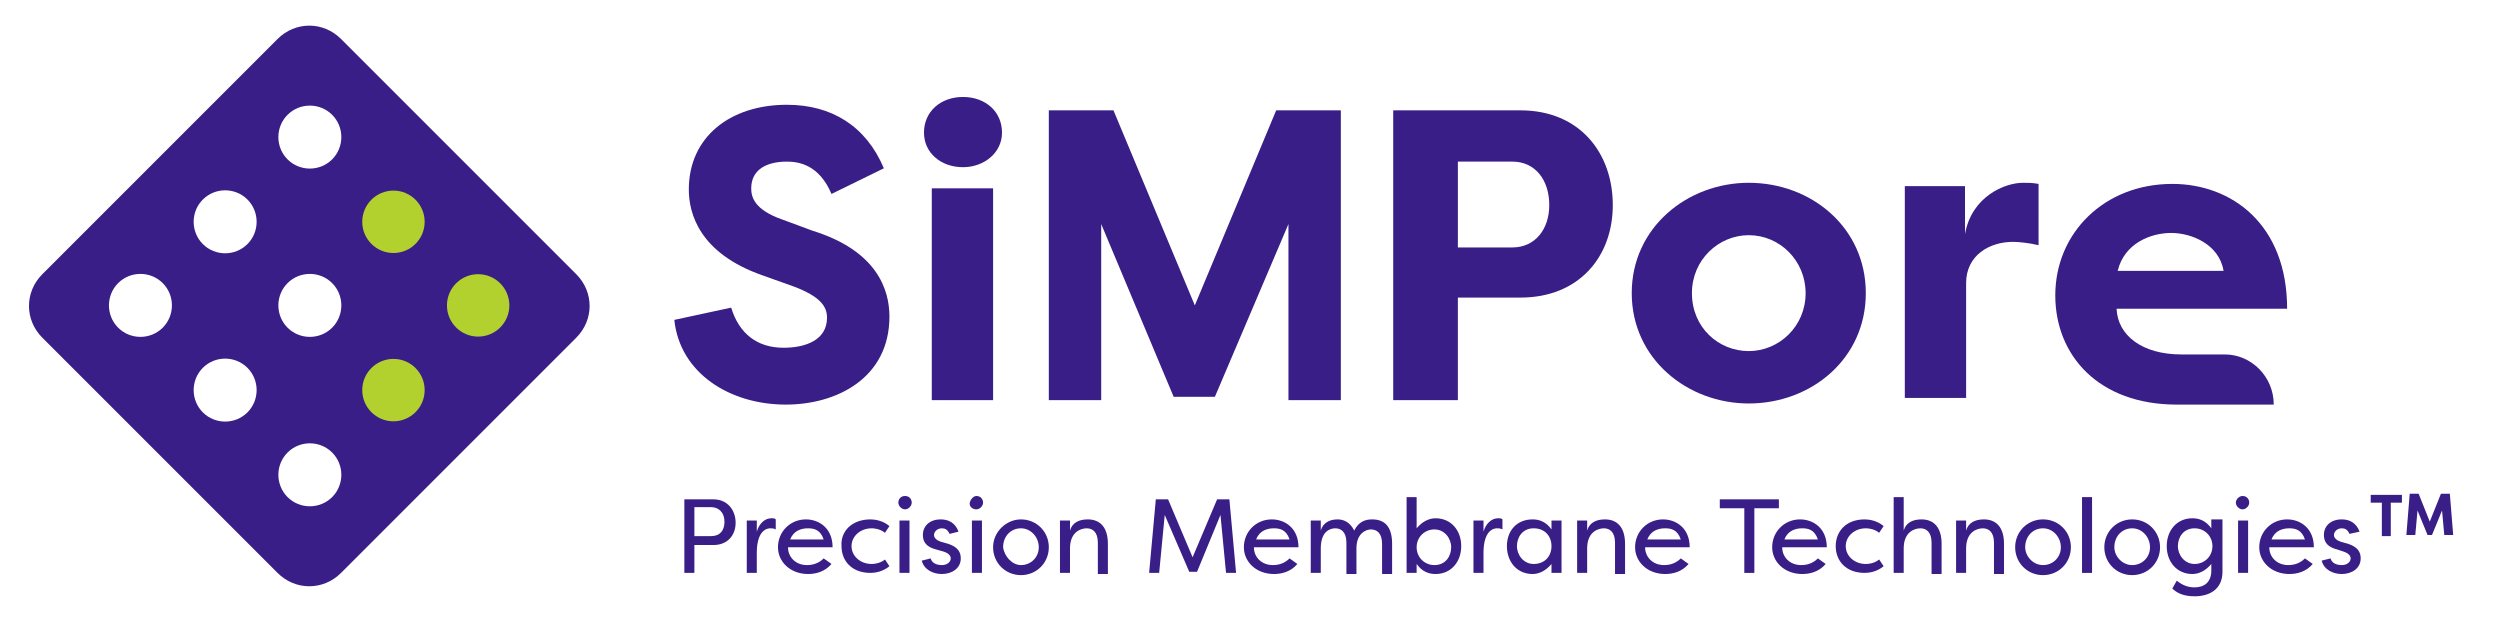
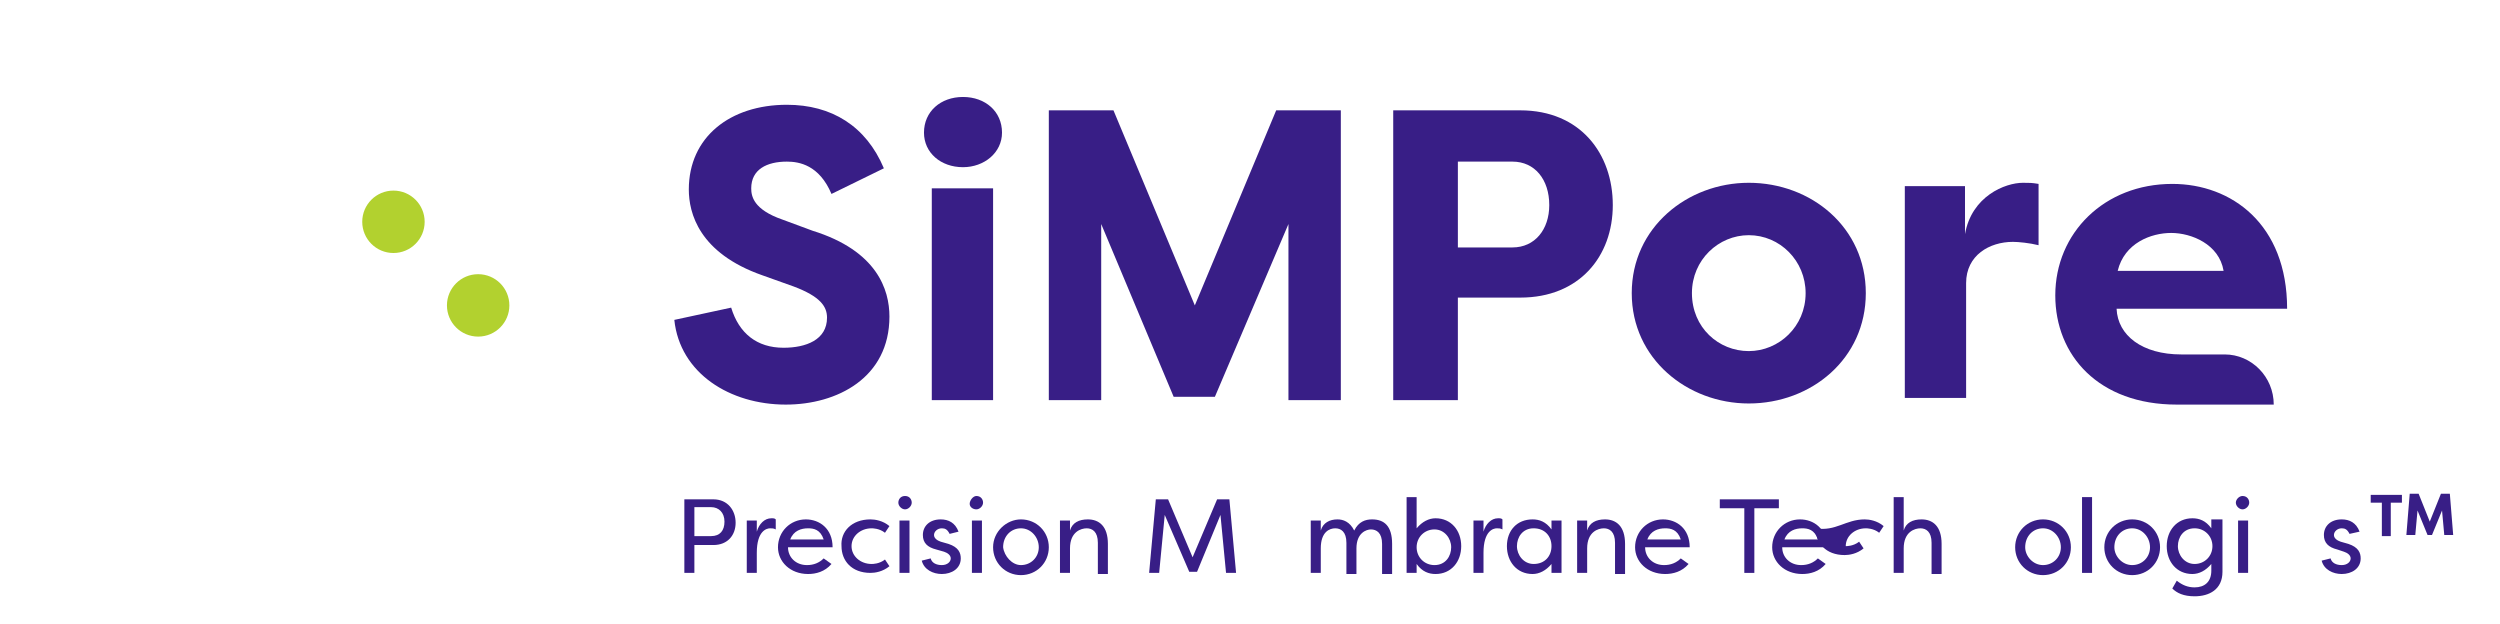
<svg xmlns="http://www.w3.org/2000/svg" version="1.1" id="Layer_1" x="0px" y="0px" width="224.3px" height="56px" viewBox="0 0 224.3 56" style="enable-background:new 0 0 224.3 56;" xml:space="preserve">
  <style type="text/css">
	.st0{fill:#381E86;}
	.st1{fill:#B2D12F;}
</style>
  <g>
    <g>
-       <path class="st0" d="M51.7,24.6L30.6,3.5c-1.6-1.6-4.1-1.6-5.7,0L3.8,24.6c-1.6,1.6-1.6,4.1,0,5.7l21.1,21.1    c1.6,1.6,4.1,1.6,5.7,0l21.1-21.1C53.3,28.7,53.3,26.2,51.7,24.6z M14.6,29.4c-1.1,1.1-2.9,1.1-4,0s-1.1-2.9,0-4s2.9-1.1,4,0    S15.7,28.3,14.6,29.4z M22.2,37c-1.1,1.1-2.9,1.1-4,0s-1.1-2.9,0-4c1.1-1.1,2.9-1.1,4,0C23.3,34.1,23.3,35.9,22.2,37z M22.2,21.9    c-1.1,1.1-2.9,1.1-4,0s-1.1-2.9,0-4s2.9-1.1,4,0C23.3,19,23.3,20.8,22.2,21.9z M29.8,44.6c-1.1,1.1-2.9,1.1-4,0s-1.1-2.9,0-4    s2.9-1.1,4,0C30.9,41.7,30.9,43.5,29.8,44.6z M29.8,29.4c-1.1,1.1-2.9,1.1-4,0s-1.1-2.9,0-4s2.9-1.1,4,0S30.9,28.3,29.8,29.4z     M29.8,14.3c-1.1,1.1-2.9,1.1-4,0s-1.1-2.9,0-4s2.9-1.1,4,0S30.9,13.2,29.8,14.3z" />
      <g>
        <g>
          <circle class="st1" cx="35.3" cy="19.9" r="2.8" />
          <circle class="st1" cx="42.9" cy="27.4" r="2.8" />
        </g>
        <g>
-           <circle class="st1" cx="35.3" cy="35" r="2.8" />
-         </g>
+           </g>
      </g>
    </g>
    <g>
      <g>
        <path class="st0" d="M61.4,51.4v-6.6H64c1.3,0,2,1,2,2.1s-0.7,2-2,2h-1.7v2.5H61.4z M63.8,48.1c0.8,0,1.2-0.5,1.2-1.3     s-0.5-1.3-1.2-1.3h-1.5v2.6H63.8z" />
        <path class="st0" d="M67.9,47.7c0.2-0.7,0.7-1.2,1.3-1.2c0.2,0,0.3,0,0.4,0.1v0.9c-0.2-0.1-0.3-0.1-0.5-0.1     c-0.3,0-1.2,0.2-1.2,2.2v1.8H67v-4.7h0.9V47.7z" />
        <path class="st0" d="M74.6,50.6c-0.6,0.7-1.4,0.9-2.1,0.9c-1.6,0-2.7-1.1-2.7-2.4c0-1.4,1.1-2.5,2.5-2.5c1.2,0,2.4,0.8,2.4,2.5     h-4c0,0.9,0.7,1.6,1.7,1.6c0.6,0,1.1-0.2,1.5-0.6L74.6,50.6z M70.9,48.4h3c-0.3-0.9-0.9-1-1.4-1C71.9,47.4,71.2,47.6,70.9,48.4z" />
        <path class="st0" d="M78.1,46.6c0.4,0,1.1,0.1,1.7,0.6l-0.4,0.6c-0.5-0.4-1.1-0.4-1.2-0.4c-1,0-1.8,0.7-1.8,1.6s0.8,1.6,1.8,1.6     c0.1,0,0.7,0,1.2-0.4l0.4,0.6c-0.6,0.5-1.3,0.6-1.7,0.6c-1.7,0-2.6-1.1-2.6-2.4C75.4,47.7,76.4,46.6,78.1,46.6z" />
        <path class="st0" d="M81.2,44.5c0.4,0,0.6,0.3,0.6,0.6s-0.3,0.6-0.6,0.6s-0.6-0.3-0.6-0.6S80.8,44.5,81.2,44.5z M81.6,46.7h-0.9     v4.7h0.9V46.7z" />
        <path class="st0" d="M85.2,47.9c-0.2-0.4-0.4-0.5-0.7-0.5c-0.4,0-0.7,0.3-0.7,0.6s0.3,0.5,0.6,0.6l0.7,0.2     c0.9,0.3,1.1,0.8,1.1,1.3c0,0.9-0.8,1.4-1.7,1.4c-0.8,0-1.6-0.4-1.8-1.2l0.8-0.2c0.1,0.4,0.5,0.6,1,0.6s0.8-0.3,0.8-0.6     s-0.3-0.5-0.6-0.6L84,49.3c-0.8-0.2-1.2-0.6-1.2-1.3c0-0.8,0.6-1.4,1.6-1.4c0.7,0,1.3,0.3,1.6,1.1L85.2,47.9z" />
        <path class="st0" d="M87.6,44.5c0.4,0,0.6,0.3,0.6,0.6s-0.3,0.6-0.6,0.6S87,45.5,87,45.2S87.3,44.5,87.6,44.5z M88.1,46.7h-0.9     v4.7h0.9V46.7z" />
        <path class="st0" d="M91.6,46.6c1.4,0,2.5,1.1,2.5,2.5s-1.1,2.5-2.5,2.5s-2.5-1.1-2.5-2.5C89.1,47.7,90.3,46.6,91.6,46.6z      M91.6,50.7c0.9,0,1.6-0.7,1.6-1.6c0-0.9-0.7-1.7-1.6-1.7S90,48.1,90,49.1C90.1,49.9,90.8,50.7,91.6,50.7z" />
        <path class="st0" d="M98.5,48.7c0-1-0.5-1.3-1-1.3S96,47.7,96,49.2v2.2h-0.9v-4.7H96v0.9c0.2-0.7,0.8-1,1.6-1     c1,0,1.8,0.6,1.8,2.2v2.7h-0.9V48.7z" />
        <path class="st0" d="M104.5,46.2l-0.5,5.2h-0.9l0.6-6.6h1.1L107,50l2.2-5.2h1.1l0.6,6.6H110l-0.5-5.2l-2.1,5.1h-0.7L104.5,46.2z" />
-         <path class="st0" d="M116.4,50.6c-0.6,0.7-1.4,0.9-2.1,0.9c-1.6,0-2.7-1.1-2.7-2.4c0-1.4,1.1-2.5,2.5-2.5c1.2,0,2.4,0.8,2.4,2.5     h-4c0,0.9,0.7,1.6,1.7,1.6c0.6,0,1.1-0.2,1.5-0.6L116.4,50.6z M112.7,48.4h3c-0.3-0.9-0.9-1-1.4-1     C113.7,47.4,113,47.6,112.7,48.4z" />
        <path class="st0" d="M120.8,48.7c0-1-0.5-1.3-1-1.3s-1.3,0.3-1.3,1.8v2.2h-0.9v-4.7h0.9v0.9c0.2-0.7,0.8-1,1.5-1     c0.5,0,1.1,0.2,1.5,1c0.4-0.8,1-1,1.6-1c1.1,0,1.8,0.6,1.8,2.2v2.7H124v-2.7c0-1-0.5-1.3-1-1.3c-0.4,0-1.3,0.3-1.3,1.7v2.3h-0.9     C120.8,51.5,120.8,48.7,120.8,48.7z" />
        <path class="st0" d="M128.8,51.5c-0.6,0-1.2-0.2-1.7-0.9v0.8h-0.9v-6.8h0.9v2.8c0.5-0.6,1.1-0.9,1.7-0.9c1.4,0,2.3,1.1,2.3,2.5     S130.2,51.5,128.8,51.5z M128.7,50.7c1,0,1.5-0.8,1.5-1.6s-0.6-1.6-1.5-1.6c-0.9,0-1.6,0.7-1.6,1.6S127.8,50.7,128.7,50.7z" />
        <path class="st0" d="M133.1,47.7c0.2-0.7,0.7-1.2,1.3-1.2c0.2,0,0.3,0,0.4,0.1v0.9c-0.2-0.1-0.3-0.1-0.5-0.1     c-0.3,0-1.2,0.2-1.2,2.2v1.8h-0.9v-4.7h0.9V47.7z" />
        <path class="st0" d="M137.5,46.6c0.6,0,1.2,0.2,1.7,0.9v-0.8h0.9v4.7h-0.9v-0.8c-0.5,0.6-1.1,0.9-1.7,0.9c-1.4,0-2.3-1.1-2.3-2.5     S136.1,46.6,137.5,46.6z M137.6,47.4c-1,0-1.5,0.8-1.5,1.6s0.6,1.6,1.5,1.6c1,0,1.6-0.7,1.6-1.6     C139.2,48.1,138.6,47.4,137.6,47.4z" />
        <path class="st0" d="M144.9,48.7c0-1-0.5-1.3-1-1.3s-1.5,0.3-1.5,1.8v2.2h-0.9v-4.7h0.9v0.9c0.2-0.7,0.8-1,1.6-1     c1,0,1.8,0.6,1.8,2.2v2.7h-0.9L144.9,48.7L144.9,48.7z" />
        <path class="st0" d="M151.5,50.6c-0.6,0.7-1.4,0.9-2.1,0.9c-1.6,0-2.7-1.1-2.7-2.4c0-1.4,1.1-2.5,2.5-2.5c1.2,0,2.4,0.8,2.4,2.5     h-4c0,0.9,0.7,1.6,1.7,1.6c0.6,0,1.1-0.2,1.5-0.6L151.5,50.6z M147.8,48.4h3c-0.3-0.9-0.9-1-1.4-1     C148.8,47.4,148.1,47.6,147.8,48.4z" />
        <path class="st0" d="M159.6,44.8v0.8h-2.2v5.8h-0.9v-5.8h-2.2v-0.8H159.6z" />
        <path class="st0" d="M163.8,50.6c-0.6,0.7-1.4,0.9-2.1,0.9c-1.6,0-2.7-1.1-2.7-2.4c0-1.4,1.1-2.5,2.5-2.5c1.2,0,2.4,0.8,2.4,2.5     h-4c0,0.9,0.7,1.6,1.7,1.6c0.6,0,1.1-0.2,1.5-0.6L163.8,50.6z M160.1,48.4h3c-0.3-0.9-0.9-1-1.4-1     C161.1,47.4,160.4,47.6,160.1,48.4z" />
-         <path class="st0" d="M167.3,46.6c0.4,0,1.1,0.1,1.7,0.6l-0.4,0.6c-0.5-0.4-1.1-0.4-1.2-0.4c-1,0-1.8,0.7-1.8,1.6s0.8,1.6,1.8,1.6     c0.1,0,0.7,0,1.2-0.4l0.4,0.6c-0.6,0.5-1.3,0.6-1.7,0.6c-1.7,0-2.6-1.1-2.6-2.4C164.7,47.7,165.6,46.6,167.3,46.6z" />
+         <path class="st0" d="M167.3,46.6c0.4,0,1.1,0.1,1.7,0.6l-0.4,0.6c-0.5-0.4-1.1-0.4-1.2-0.4c-1,0-1.8,0.7-1.8,1.6c0.1,0,0.7,0,1.2-0.4l0.4,0.6c-0.6,0.5-1.3,0.6-1.7,0.6c-1.7,0-2.6-1.1-2.6-2.4C164.7,47.7,165.6,46.6,167.3,46.6z" />
        <path class="st0" d="M173.3,48.7c0-1-0.5-1.3-1-1.3s-1.5,0.3-1.5,1.8v2.2h-0.9v-6.8h0.9v3c0.2-0.7,0.8-1,1.6-1     c1,0,1.8,0.6,1.8,2.2v2.7h-0.9L173.3,48.7L173.3,48.7z" />
-         <path class="st0" d="M178.9,48.7c0-1-0.5-1.3-1-1.3s-1.5,0.3-1.5,1.8v2.2h-0.9v-4.7h0.9v0.9c0.2-0.7,0.8-1,1.6-1     c1,0,1.8,0.6,1.8,2.2v2.7h-0.9L178.9,48.7L178.9,48.7z" />
        <path class="st0" d="M183.3,46.6c1.4,0,2.5,1.1,2.5,2.5s-1.1,2.5-2.5,2.5s-2.5-1.1-2.5-2.5C180.8,47.7,181.9,46.6,183.3,46.6z      M183.3,50.7c0.9,0,1.6-0.7,1.6-1.6c0-0.9-0.7-1.7-1.6-1.7c-0.9,0-1.6,0.7-1.6,1.7C181.7,49.9,182.4,50.7,183.3,50.7z" />
        <path class="st0" d="M187.7,51.4h-0.9v-6.8h0.9V51.4z" />
        <path class="st0" d="M191.3,46.6c1.4,0,2.5,1.1,2.5,2.5s-1.1,2.5-2.5,2.5s-2.5-1.1-2.5-2.5C188.8,47.7,189.9,46.6,191.3,46.6z      M191.3,50.7c0.9,0,1.6-0.7,1.6-1.6c0-0.9-0.7-1.7-1.6-1.7c-0.9,0-1.6,0.7-1.6,1.7C189.7,49.9,190.4,50.7,191.3,50.7z" />
        <path class="st0" d="M199.4,51.3c0,1.6-1.2,2.2-2.5,2.2c-1,0-1.6-0.3-2-0.7l0.4-0.7c0.5,0.4,1,0.6,1.6,0.6c0.9,0,1.5-0.5,1.5-1.5     v-0.6c-0.5,0.6-1.1,0.9-1.7,0.9c-1.4,0-2.3-1.1-2.3-2.5s0.9-2.5,2.3-2.5c0.6,0,1.2,0.2,1.7,0.9v-0.8h1V51.3L199.4,51.3z      M196.9,47.4c-1,0-1.5,0.8-1.5,1.6s0.6,1.6,1.5,1.6s1.6-0.7,1.6-1.6C198.5,48.1,197.8,47.4,196.9,47.4z" />
        <path class="st0" d="M201.2,44.5c0.4,0,0.6,0.3,0.6,0.6s-0.3,0.6-0.6,0.6s-0.6-0.3-0.6-0.6S200.9,44.5,201.2,44.5z M201.7,46.7     h-0.9v4.7h0.9V46.7z" />
-         <path class="st0" d="M207.5,50.6c-0.6,0.7-1.4,0.9-2.1,0.9c-1.6,0-2.7-1.1-2.7-2.4c0-1.4,1.1-2.5,2.5-2.5c1.2,0,2.4,0.8,2.4,2.5     h-4c0,0.9,0.7,1.6,1.7,1.6c0.6,0,1.1-0.2,1.5-0.6L207.5,50.6z M203.8,48.4h3c-0.3-0.9-0.9-1-1.4-1     C204.8,47.4,204.1,47.6,203.8,48.4z" />
        <path class="st0" d="M210.8,47.9c-0.2-0.4-0.4-0.5-0.7-0.5c-0.4,0-0.7,0.3-0.7,0.6s0.3,0.5,0.6,0.6l0.7,0.2     c0.9,0.3,1.1,0.8,1.1,1.3c0,0.9-0.8,1.4-1.7,1.4c-0.8,0-1.6-0.4-1.8-1.2l0.8-0.2c0.1,0.4,0.5,0.6,1,0.6s0.8-0.3,0.8-0.6     s-0.3-0.5-0.6-0.6l-0.6-0.2c-0.8-0.2-1.2-0.6-1.2-1.3c0-0.8,0.6-1.4,1.6-1.4c0.7,0,1.3,0.3,1.6,1.1L210.8,47.9z" />
      </g>
      <g>
        <path class="st0" d="M65.6,27.6c0.7,2.3,2.3,3.6,4.7,3.6c2,0,3.9-0.7,3.9-2.7c0-1-0.6-1.9-3-2.8l-2.8-1c-5.7-2-6.6-5.6-6.6-7.7     c0-4.7,3.7-7.6,8.8-7.6c4,0,7.1,1.9,8.7,5.7l-4.7,2.3c-1.1-2.6-2.9-2.9-4-2.9c-1.8,0-3.2,0.7-3.2,2.4c0,0.7,0.2,1.9,2.8,2.8     l2.7,1c5.8,1.8,6.9,5.3,6.9,7.7c0,5.5-4.7,7.9-9.3,7.9c-5,0-9.5-2.8-10-7.6L65.6,27.6z" />
        <path class="st0" d="M86.4,8.7c2,0,3.5,1.3,3.5,3.2c0,1.8-1.6,3.1-3.5,3.1c-2,0-3.5-1.3-3.5-3.1C82.9,10,84.4,8.7,86.4,8.7z      M83.6,35.9v-19h5.5v19H83.6z" />
        <path class="st0" d="M105.3,35.6l-6.5-15.5v15.8h-4.7v-26h5.8l7.3,17.5l7.3-17.5h5.8v26h-4.7V20.1L109,35.6H105.3z" />
        <path class="st0" d="M125,35.9v-26h11.4c5.4,0,8.3,3.9,8.3,8.5s-3,8.3-8.3,8.3h-5.6v9.2H125z M135.7,22.2c2,0,3.3-1.6,3.3-3.8     c0-2.3-1.3-3.9-3.3-3.9h-4.9v7.7H135.7z" />
        <path class="st0" d="M156.9,16.4c5.6,0,10.5,4,10.5,9.9s-4.9,9.9-10.5,9.9c-5.5,0-10.5-4-10.5-9.9S151.4,16.4,156.9,16.4z      M156.9,31.5c2.7,0,5.1-2.2,5.1-5.2c0-2.9-2.3-5.2-5.1-5.2c-2.7,0-5.1,2.2-5.1,5.2C151.8,29.4,154.2,31.5,156.9,31.5z" />
        <path class="st0" d="M176.3,21c0.6-3.4,3.6-4.6,5.2-4.6c0.6,0,0.8,0,1.4,0.1V22c-0.8-0.2-1.8-0.3-2.3-0.3c-2.1,0-4.2,1.2-4.2,3.7     v10.3h-5.5v-19h5.4L176.3,21L176.3,21z" />
        <path class="st0" d="M204,36.3h-8.7c-7,0-10.9-4.4-10.9-9.8c0-5.6,4.4-10,10.5-10c5.3,0,10.3,3.6,10.3,11.2h-15.3     c0.1,2.4,2.3,4.1,5.8,4.1h3.9C202,31.8,204,33.8,204,36.3L204,36.3z M190,24.3h9.5c-0.4-2.4-2.9-3.4-4.7-3.4S190.6,21.8,190,24.3     z" />
      </g>
    </g>
    <g>
      <path class="st0" d="M215.5,44.4v0.7h-1v3h-0.8v-3h-1v-0.7H215.5z" />
      <path class="st0" d="M217.8,48l-0.9-2.2l-0.2,2.2h-0.8l0.3-3.7h0.8l1,2.5l1-2.5h0.8l0.3,3.7h-0.8l-0.2-2.2l-0.9,2.2H217.8z" />
    </g>
  </g>
</svg>